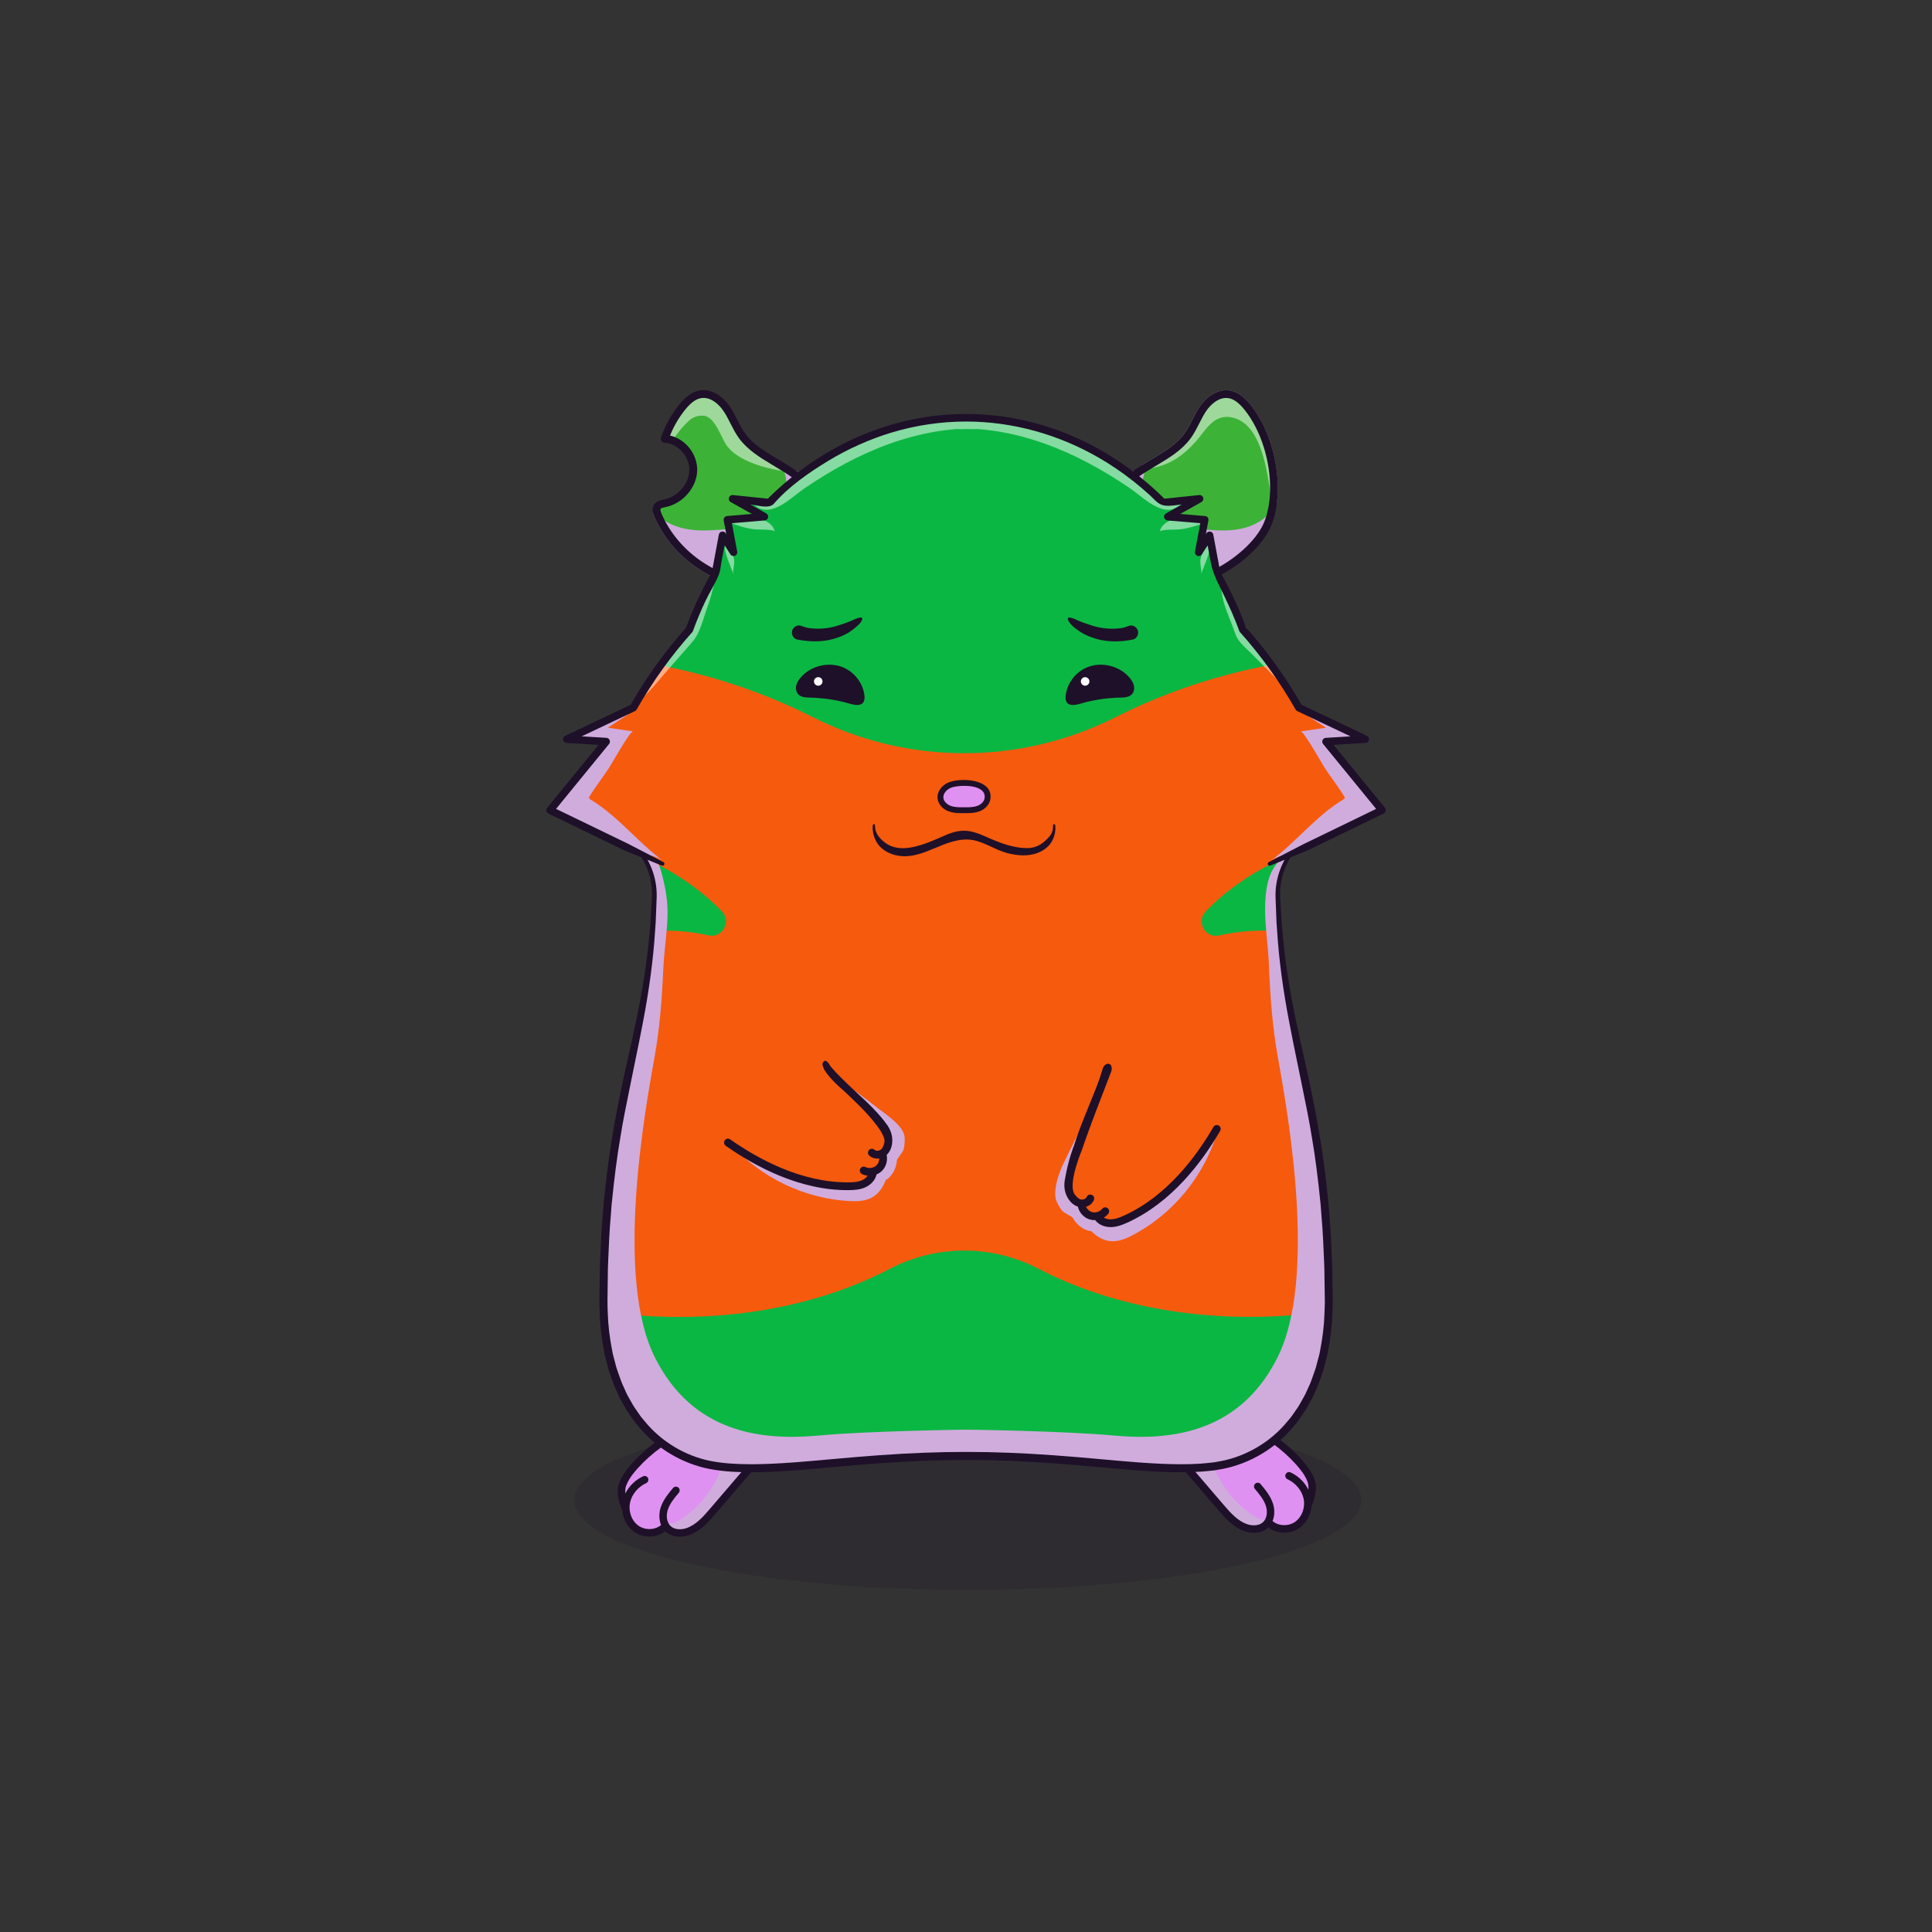
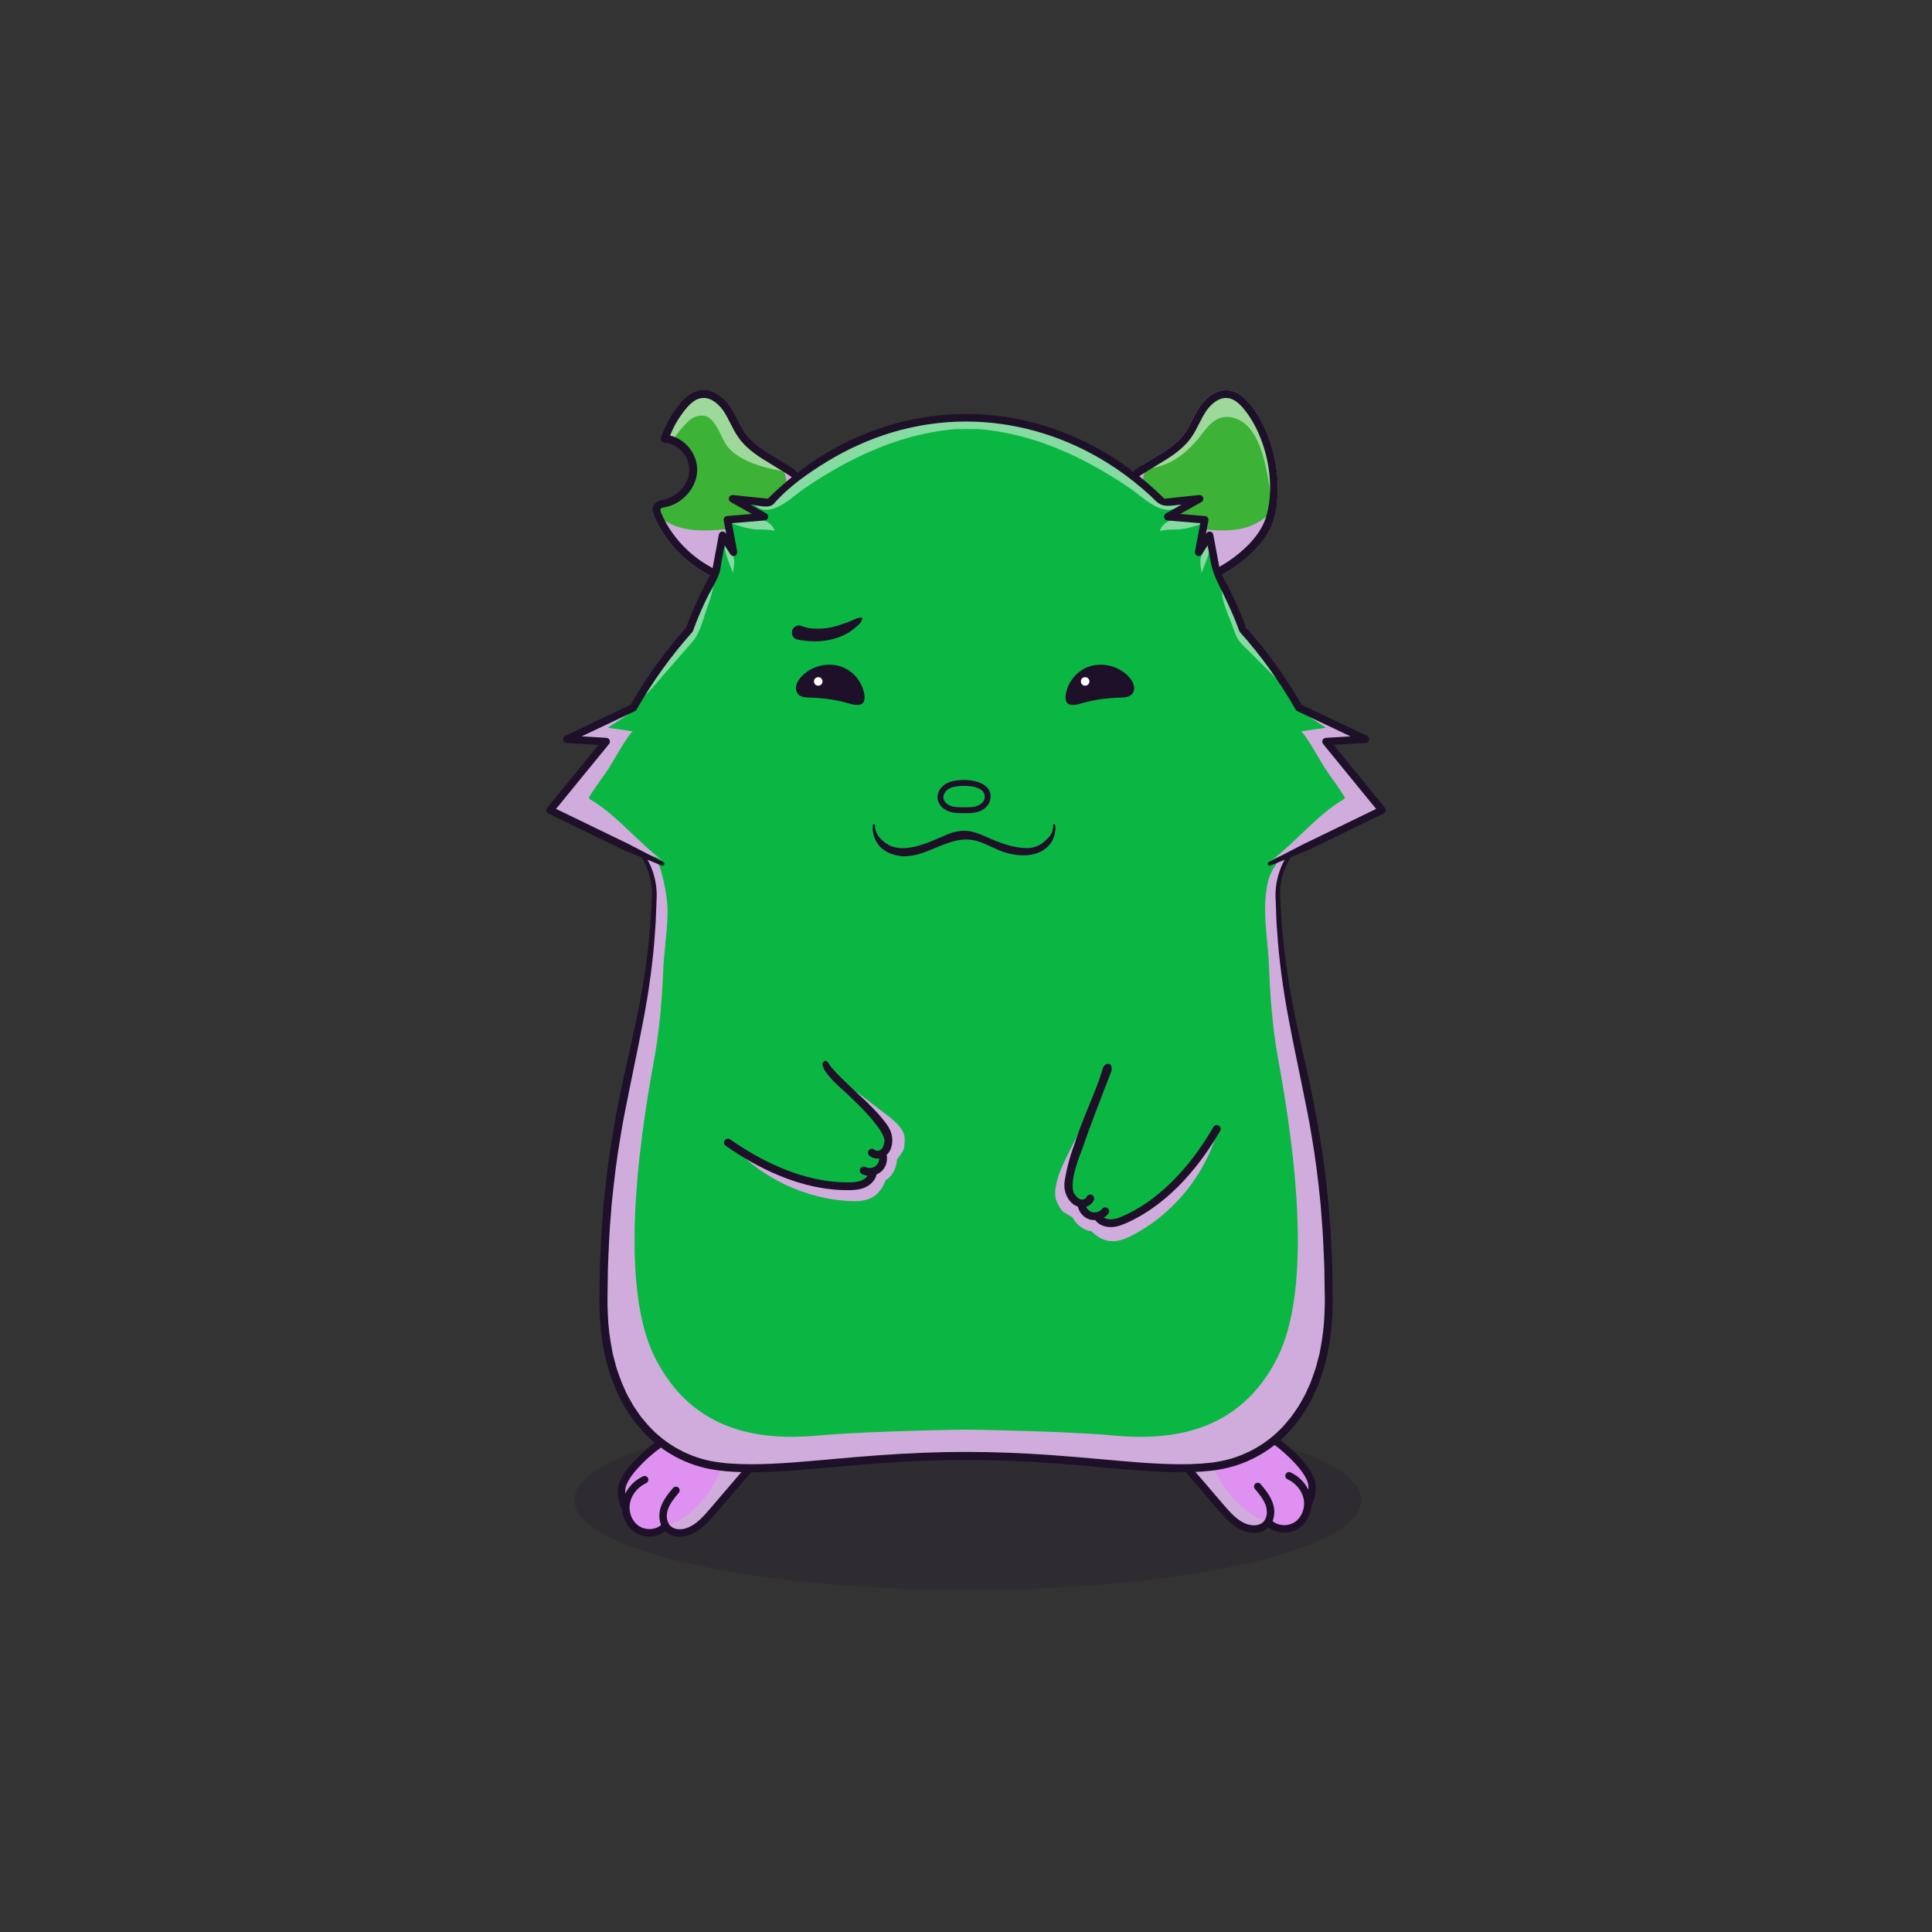
<svg xmlns="http://www.w3.org/2000/svg" xmlns:ns1="https://cryptohamsters.co/" viewBox="0 0 841.89 841.89">
  <rect x="0" y="0" width="841.89" height="841.89" fill="#333333" stroke="none" />
  <title>CryptoHamsters</title>
  <desc>
    <ns1:gene-1>1</ns1:gene-1>
    <ns1:gene-2>767811</ns1:gene-2>
    <ns1:gene-3>16144909</ns1:gene-3>
    <ns1:gene-4>9260684</ns1:gene-4>
    <ns1:gene-5>25</ns1:gene-5>
    <ns1:gene-6>5414904</ns1:gene-6>
    <ns1:gene-7>7</ns1:gene-7>
    <ns1:gene-8>9</ns1:gene-8>
    <ns1:gene-9>3978039</ns1:gene-9>
    <ns1:gene-10>10443826</ns1:gene-10>
    <ns1:gene-11>9569154</ns1:gene-11>
    <ns1:gene-12>11</ns1:gene-12>
    <ns1:gene-13>4</ns1:gene-13>
    <ns1:gene-14>7</ns1:gene-14>
    <ns1:gene-15>5568692</ns1:gene-15>
    <ns1:gene-16>7112902</ns1:gene-16>
    <ns1:gene-17>340830</ns1:gene-17>
    <ns1:gene-18>14651889</ns1:gene-18>
  </desc>
  <rect width="841.89" height="841.89" fill="transparent" />
  <g id="tail-texture">
</g>
  <g id="tail">
</g>
  <g id="ears-texture">
    <g id="ears-texture" clip-path="url(#clip-ears-base)">
      <polygon points="167.71 75.4 312.51 65.7 443.53 115.85 439.31 386.94 313.71 392.84 167.71 373.05 167.71 75.4" class="ears-texture-primary" fill="#3cb337" />
      <polygon points="673.69 107.76 555.15 85.11 450.54 116.92 447.31 383.83 577.26 392.84 673.69 385.99 673.69 107.76" class="ears-texture-primary" fill="#3cb337" />
    </g>
  </g>
  <g id="ears">
    <defs>
      <clipPath id="clip-ears-base">
        <path id="av" data-name="fill" d="M554.06,217.54c-.31,3.14-.93,6.15-1.86,8.92-1.49,4.38-4.56,8.53-8.21,12.15-3.66,3.6-7.91,6.67-11.76,8.88l-.47,.25c-.28,.15-.55,.31-.82,.45-.47,.25-1.08,.57-1.78,.91-4,1.96-12.2,5.38-20.82,5.38-4.05,0-8.2-.76-12.04-2.78-5.07-2.67-9.51-7.23-12.48-12.84-2.15-4.05-3.12-7.86-2.89-11.34,.42-6.24,3.79-11.87,10.34-17.2,.88-.73,1.85-1.48,2.9-2.23,2.02-1.46,4.14-2.81,6.19-4.07,1.11-.69,2.21-1.34,3.26-1.97l.53-.32c4.91-2.95,10.4-6.26,14.03-11.24,1.45-1.98,2.57-4.18,3.65-6.31,1.09-2.15,1.99-3.89,3.12-5.57,2.24-3.31,6.17-6.61,10.46-5.97,2.55,.38,4.96,2.09,7.61,5.38,8.2,10.21,12.41,26.11,11.08,39.52Zm-194.11,9.98c-.41-6.15-3.71-11.72-10.07-17-.89-.75-1.86-1.5-2.88-2.23-1.5-1.1-3.03-2.12-4.58-3.09-.37-.24-.75-.48-1.12-.71-1.32-.82-2.63-1.61-3.94-2.4l-.61-.37c-4.87-2.92-10.39-6.24-14.03-11.24-1.45-1.98-2.57-4.18-3.68-6.37-.93-1.84-1.89-3.76-3.09-5.51-2.24-3.31-6.17-6.61-10.45-5.97-2.54,.38-4.96,2.09-7.61,5.38-2.8,3.49-5.06,7.36-6.71,11.49l-.36,.88-.02,.04,.07,.02,.91,.2c.62,.14,1.22,.31,1.81,.54,5.46,2.07,9.45,7.75,9.36,13.69-.11,7.03-5.81,13.72-12.98,15.23l-.33,.07c-1.02,.21-2.08,.43-2.52,1.14-.34,.59-.23,1.46,.36,2.83,.26,.6,.54,1.2,.82,1.78,4.37,8.99,11.68,16.67,20.77,21.77,.29,.16,.57,.31,.87,.48,.58,.31,1.32,.69,2.22,1.12,4.78,2.28,12.42,5.19,20.33,5.19,4.08,0,8.23-.77,12.1-2.81,5.07-2.68,9.51-7.24,12.49-12.85,2.14-4.04,3.11-7.85,2.88-11.34Z" style="fill: #d91c5c;" />
      </clipPath>
    </defs>
    <g>
      <path id="aw" data-name="shadow" d="M359.32,240.05c-3.21,6.06-8.02,11-13.56,13.91-4.24,2.24-8.78,3.07-13.21,3.07-8.85,0-17.22-3.35-21.75-5.53-.82-.4-1.52-.76-2.07-1.05-.32-.17-.64-.35-.95-.53-10.17-5.71-18.18-14.47-22.64-24.73-.14-.34-.39-.91-.55-1.58,.14-.29,.27-.58,.41-.88,.96,1.22,2.07,2.3,3.31,3.23,.47,.37,.96,.71,1.47,1.02,.46,.31,.93,.58,1.43,.83h0c2.16,1.17,4.53,2,6.93,2.52,5.04,1.09,10.27,.92,15.41,.53,7.45-.57,15.21-1.73,21.28-6.09,5.52-3.96,9.15-11.3,7.37-17.7-.12-.43-.26-.87-.43-1.29-.08-.19-.15-.37-.24-.56,.3,0,.6-.02,.9-.02,1.5-.03,3.02-.08,4.51-.09,.88,.6,1.77,1.23,2.63,1.89,.96,.72,1.9,1.47,2.8,2.25,5.41,4.67,9.63,10.45,10.13,18.11,.26,3.96-.81,8.23-3.17,12.69Zm122.49,0c3.12,6.06,7.78,11,13.15,13.91,4.11,2.24,8.52,3.07,12.81,3.07,8.58,0,16.7-3.35,21.1-5.53,.8-.4,1.48-.76,2.01-1.05,.31-.17,.62-.35,.92-.53,9.86-5.71,17.64-14.47,21.96-24.73,.14-.34,.38-.91,.54-1.58-.13-.29-.26-.58-.4-.88-.93,1.22-2.01,2.3-3.21,3.23-.45,.37-.93,.71-1.43,1.02-.45,.31-.91,.58-1.39,.83h0c-2.09,1.17-4.39,2-6.72,2.52-4.89,1.09-9.96,.92-14.95,.53-7.23-.57-14.75-1.73-20.65-6.09-5.36-3.96-8.87-11.3-7.15-17.7,.12-.43,.26-.87,.42-1.29,.07-.19,.15-.37,.23-.56-.29,0-.59-.02-.87-.02-1.46-.03-2.93-.08-4.38-.09-.86,.6-1.71,1.23-2.55,1.89-.93,.72-1.84,1.47-2.72,2.25-5.24,4.67-9.34,10.45-9.83,18.11-.26,3.96,.78,8.23,3.08,12.69Z" fill="#d0acdd" style="mix-blend-mode: multiply;" />
      <path id="ax" data-name="light" d="M341.57,205.35c-7.87-1.22-19.23-4.23-24.45-10.6-2.8-3.41-5.28-13.08-10.4-13.59-2.58-.25-4.84,.58-6.65,2.29-2.47,2.32-4.65,4.93-6.49,7.76-.31,.47-.6,.94-.88,1.43-.59-.72-1.21-1.44-1.84-2.18-.02-.02-.03-.04-.05-.06l.36-.88c1.65-4.13,3.91-8,6.71-11.49,2.64-3.29,5.07-5,7.61-5.38,4.28-.65,8.21,2.66,10.45,5.97,1.2,1.75,2.16,3.66,3.09,5.51,1.11,2.18,2.23,4.39,3.68,6.37,3.65,5,9.16,8.31,14.03,11.24l.61,.37c1.3,.78,2.62,1.57,3.94,2.4,.09,.29,.19,.57,.28,.86Zm203.4-28.92c-1.93-2.41-4.98-5.67-9.21-6.31-5.45-.82-10.26,3.1-12.95,7.05-1.27,1.86-2.28,3.86-3.26,5.8-1.09,2.15-2.12,4.18-3.46,6.01-1.67,2.3-3.83,4.23-6.15,5.95-2.32,1.72-4.8,3.21-7.14,4.61l-.53,.32c-1.53,.92-3.11,1.87-4.7,2.86,.8,.83,1.73,1.21,2.76,1.29,.56,.05,1.16,0,1.77-.08,.88-.14,1.81-.38,2.75-.66,.31-.08,.6-.17,.91-.26,6.77-2.01,12.42-6.94,16.69-12.23,2.69-3.34,5.19-7.29,9.26-8.65,3.79-1.27,8.11,.15,11.11,2.79,3,2.64,4.89,6.32,6.32,10.06,1.48,3.86,2.44,7.96,3.2,12.12,.41,2.18,.76,4.38,1.1,6.57,.2,1.3,.41,2.6,.61,3.88,.2,1.28,.42,2.56,.65,3.82,.62-.77,1.21-1.58,1.75-2.41,1.73-14.3-2.68-31.55-11.48-42.52Z" fill="#fff" opacity="0.5" style="mix-blend-mode: overlay" />
      <path id="ay" data-name="line" d="M362.49,227.36c-.5-7.67-4.73-13.44-10.13-18.11-.91-.78-1.84-1.53-2.8-2.25-.86-.65-1.74-1.28-2.63-1.89-2.78-1.91-5.64-3.63-8.34-5.24l-.53-.32c-4.67-2.8-9.95-5.98-13.29-10.56-1.34-1.83-2.37-3.86-3.46-6.02-.98-1.93-1.99-3.93-3.26-5.79-2.68-3.94-7.49-7.88-12.95-7.05-4.23,.64-7.28,3.9-9.21,6.31-3.43,4.28-6.08,9.06-7.87,14.25-.17,.51-.09,1.07,.2,1.51,.31,.44,.8,.71,1.33,.74,5.77,.23,10.93,5.92,10.84,11.93-.09,5.89-4.91,11.5-10.97,12.78l-.26,.06c-1.36,.28-3.22,.66-4.22,2.31-.72,1.21-.64,2.54-.37,3.6,.16,.67,.41,1.24,.55,1.58,4.46,10.27,12.48,19.02,22.64,24.73,.31,.18,.63,.36,.95,.53,.55,.3,1.25,.65,2.07,1.05,4.53,2.18,12.9,5.53,21.75,5.53,4.43,0,8.97-.83,13.21-3.07,5.53-2.92,10.34-7.85,13.56-13.91,2.36-4.46,3.43-8.73,3.17-12.69Zm-49.97,21.2c-.88-.43-1.62-.8-2.18-1.11-.28-.15-.56-.31-.84-.47-8.48-4.75-15.38-11.76-19.73-20.01-.54-1.03-1.05-2.07-1.51-3.15-.56-1.31-.53-1.84-.4-2.07,.24-.38,1.22-.58,2-.74l.29-.06c7.54-1.59,13.54-8.64,13.66-16.05,.11-7.1-5.2-13.63-11.83-15.09,1.62-4.06,3.83-7.85,6.58-11.27,2.5-3.11,4.74-4.73,7.07-5.07,3.9-.59,7.52,2.51,9.62,5.6,1.15,1.68,2.07,3.49,3.03,5.41,1.11,2.18,2.24,4.43,3.75,6.49,3.75,5.13,9.35,8.5,14.29,11.47l.53,.32c1.6,.96,3.26,1.96,4.91,3,1.6,1.01,3.2,2.07,4.74,3.2,.98,.7,1.93,1.43,2.84,2.19,5.22,4.33,9.32,9.59,9.77,16.41,.22,3.32-.71,6.99-2.78,10.88-2.9,5.47-7.21,9.9-12.14,12.5-11.25,5.92-25.25,.66-31.66-2.4Zm232.46-72.12c-1.93-2.41-4.98-5.67-9.21-6.31-5.45-.82-10.26,3.1-12.95,7.05-1.27,1.86-2.28,3.86-3.26,5.8-1.09,2.15-2.12,4.18-3.46,6.01-1.67,2.3-3.83,4.23-6.15,5.95-2.32,1.72-4.8,3.21-7.14,4.61l-.53,.32c-1.53,.92-3.11,1.87-4.7,2.86-2.01,1.27-4.05,2.62-6,4.07-.97,.72-1.91,1.47-2.82,2.24-5.52,4.71-9.86,10.54-10.38,18.32-.26,3.96,.81,8.23,3.17,12.69,3.21,6.06,8.03,11,13.56,13.91,4.24,2.24,8.79,3.07,13.21,3.07,9.16,0,17.81-3.59,22.21-5.75,.63-.31,1.17-.59,1.62-.83,.46-.25,.92-.5,1.39-.77,8.33-4.76,17.87-12.9,21.09-22.39,.88-2.6,1.5-5.41,1.84-8.33,1.73-14.3-2.68-31.55-11.48-42.52Zm8.47,37.22c-.09,4.45-.76,8.72-2.06,12.53-2.92,8.59-12.1,16.27-19.59,20.56-.43,.24-.85,.48-1.27,.7-.47,.25-1.06,.56-1.75,.89-6.2,3.04-20.59,8.68-32.1,2.62-4.93-2.59-9.24-7.03-12.13-12.5-2.07-3.89-3.01-7.56-2.79-10.88,.46-6.93,4.68-12.25,10.02-16.61,.92-.76,1.88-1.5,2.86-2.19,2.44-1.76,5-3.36,7.46-4.84,.65-.39,1.29-.77,1.92-1.16l.54-.32c4.93-2.97,10.53-6.32,14.28-11.47,1.5-2.06,2.64-4.31,3.75-6.49,.97-1.92,1.9-3.73,3.03-5.41,2.1-3.09,5.72-6.19,9.62-5.6,2.33,.35,4.57,1.96,7.07,5.07,7.31,9.1,11.4,22.8,11.13,35.1Z" style="fill: #1e1029;" />
    </g>
  </g>
  <g id="legs-texture">
    <ellipse cx="421.72" cy="653.67" rx="171.53" ry="39.19" fill="#1e1029" opacity="0.2" />
    <g id="legs-texture" clip-path="url(#clip-legs-base)">
      <polygon points="168 463.87 312.8 454.16 443.82 504.31 439.61 775.41 314 781.31 168 761.51 168 463.87" class="skin-texture-primary" fill="#df91f1" />
      <polygon points="673.98 496.22 555.44 473.57 450.83 505.39 447.6 772.29 577.55 781.31 673.98 774.45 673.98 496.22" class="skin-texture-primary" fill="#df91f1" />
    </g>
  </g>
  <g id="legs">
    <defs>
      <clipPath id="clip-legs-base">
        <path id="fill-6" data-name="fill" d="M334.69,628.49c-1.19,2.17-2.85,4.1-4.45,5.97l-20.14,23.49c-2.92,3.4-6.21,7.23-10.67,8.75-.96,.33-2.09,.54-3.24,.54-1.57,0-3.16-.41-4.4-1.49-2.26-1.98-2.43-5.47-1.61-8.04,.94-2.94,2.99-5.39,4.97-7.76,.28-.33,.23-.82-.1-1.1-.33-.27-.82-.23-1.1,.1-1.99,2.38-4.23,5.06-5.26,8.28-.73,2.32-.67,4.92,.16,6.98l.23,.56-.46,.4c-2.88,2.52-7.69,2.67-10.95,.34-2.42-1.74-3.99-4.72-4.19-7.98-.06-.99,0-1.94,.2-2.83,.78-3.87,3.67-7.4,7.54-9.2,.19-.09,.33-.24,.4-.44,.07-.19,.06-.4-.03-.59-.09-.2-.24-.34-.44-.41-.19-.07-.4-.06-.59,.02-3.16,1.47-5.83,4.07-7.32,7.13l-1.38,2.82-.23-3.13c-.11-1.49,.02-2.74,.39-3.73,1.18-3.19,3.41-5.9,5.21-7.9,6.25-6.94,14.09-12.55,22.69-16.23,7.14-3.07,14.82-6.01,23.19-5.34l.33,.02c3.67,.28,7.8,.61,10.34,2.99,2.52,2.38,2.75,4.42,.9,7.78Zm235.9,16.99c-1.18-3.18-3.41-5.89-5.22-7.91-6.24-6.94-14.08-12.55-22.69-16.23-7.14-3.07-14.81-6.01-23.19-5.34l-.35,.03c-3.65,.28-7.78,.6-10.31,2.99-2.52,2.38-2.76,4.42-.91,7.78,1.19,2.17,2.85,4.1,4.45,5.98l20.16,23.51c2.9,3.38,6.19,7.21,10.65,8.73,.93,.31,2.05,.53,3.21,.53,1.57,0,3.19-.39,4.43-1.48,2.26-1.98,2.44-5.46,1.62-8.04-.95-2.95-2.99-5.39-4.97-7.75-.27-.33-.23-.82,.1-1.1,.33-.27,.81-.23,1.1,.11,1.98,2.37,4.22,5.05,5.25,8.27,.74,2.31,.68,4.92-.16,6.97l-.23,.56,.46,.4c2.89,2.53,7.7,2.67,10.95,.34,2.42-1.74,3.99-4.72,4.19-8,.06-.96,0-1.91-.19-2.8-.79-3.88-3.69-7.4-7.55-9.2-.39-.19-.56-.65-.38-1.03h0c.19-.4,.64-.57,1.03-.38,3.16,1.47,5.83,4.07,7.32,7.13l1.36,2.79,.25-3.09c.12-1.44-.01-2.73-.38-3.74Z" style="fill: #f16ea5;" />
      </clipPath>
    </defs>
    <g>
      <path id="shadow-5" data-name="shadow" d="M295.51,662.83c15.4-9.26,24.23-28.37,21.29-46.11,4.36-.56,8.91-1.1,13.07,.33s7.79,5.45,7.23,9.81c-.53,4.06-4.21,6.81-7.21,9.59-5.35,4.97-9.19,11.31-13.61,17.12-4.42,5.81-9.79,11.34-16.74,13.6-2.21,.72-4.69,1.07-6.83,.15-1.48-.64-2.7-2.03-2.9-3.63,2.17,.3,3.68,.34,5.7-.87Zm251.77-1.7c-15.4-9.26-24.23-28.37-21.29-46.11-4.36-.56-8.91-1.1-13.07,.33s-7.79,5.45-7.23,9.81c.53,4.06,4.21,6.81,7.21,9.59,5.35,4.97,9.19,11.31,13.61,17.12s9.79,11.34,16.74,13.6c2.21,.72,4.69,1.07,6.83,.15,1.48-.64,2.7-2.03,2.9-3.63-2.17,.3-3.68,.34-5.7-.87Z" fill="#d0acdd" style="mix-blend-mode: multiply;" />
      <path id="line-4" data-name="line" d="M335.43,618.96c-3.15-2.98-7.95-3.35-11.8-3.65l-.32-.03c-8.93-.69-16.91,2.35-24.32,5.53-8.93,3.82-17.06,9.65-23.54,16.84-1.95,2.17-4.36,5.12-5.68,8.68-1.3,3.5-.25,8.4,1.33,11.65,.31,3.77,2.18,7.32,5.18,9.48,1.96,1.4,4.35,2.1,6.71,2.1,2.51,0,4.97-.78,6.89-2.31,.11,.1,.21,.2,.32,.31,1.73,1.51,3.9,2.08,5.99,2.08,1.43,0,2.82-.26,4-.67,5.09-1.73,8.77-6.02,11.72-9.46l20.15-23.49c1.68-1.96,3.43-4,4.73-6.38,2.38-4.33,1.97-7.52-1.37-10.68Zm-1.49,9.11c-1.15,2.09-2.77,3.99-4.35,5.83l-20.14,23.49c-2.84,3.31-6.05,7.05-10.3,8.5-2.06,.7-4.93,.86-6.81-.78-1.96-1.73-2.1-4.83-1.36-7.14,.88-2.78,2.88-5.17,4.81-7.47,.58-.69,.48-1.72-.2-2.3s-1.72-.48-2.3,.2c-2.03,2.43-4.33,5.19-5.41,8.57-.72,2.28-.81,5.12,.19,7.56-2.57,2.24-6.96,2.39-9.89,.29-2.25-1.61-3.65-4.42-3.83-7.34v-.03c-.05-.86,0-1.73,.18-2.58,.73-3.61,3.44-6.91,7.07-8.6,.82-.38,1.16-1.35,.78-2.16-.37-.82-1.34-1.17-2.16-.79-3.4,1.58-6.16,4.32-7.73,7.52-.09-1.26,0-2.44,.34-3.37,1.13-3.04,3.29-5.68,5.05-7.63,6.16-6.84,13.91-12.38,22.39-16.02,7.05-3.03,14.61-5.92,22.79-5.28l.33,.03c3.51,.27,7.5,.58,9.82,2.76,2.22,2.1,2.4,3.74,.74,6.75Zm238.9,16.57c-1.33-3.56-3.74-6.51-5.69-8.68-6.48-7.19-14.61-13.01-23.53-16.84-7.42-3.18-15.39-6.22-24.33-5.53l-.32,.03c-3.85,.3-8.64,.66-11.8,3.65-3.34,3.15-3.75,6.35-1.37,10.68,1.32,2.39,3.06,4.42,4.74,6.38l20.14,23.49c2.95,3.44,6.63,7.74,11.72,9.46,1.18,.41,2.58,.67,4,.67,2.09,0,4.26-.57,5.99-2.08,.12-.1,.21-.2,.32-.31,1.91,1.54,4.38,2.32,6.88,2.32,2.36,0,4.75-.7,6.72-2.1,3.01-2.16,4.87-5.7,5.18-9.48,1.57-3.25,2.64-8.14,1.33-11.65Zm-2.72,4.5c-1.56-3.2-4.33-5.94-7.73-7.52-.82-.38-1.78-.03-2.16,.79-.38,.81-.03,1.78,.78,2.16,3.63,1.69,6.34,4.99,7.08,8.6,.17,.85,.22,1.72,.17,2.58v.02c-.18,2.92-1.58,5.73-3.83,7.34-2.92,2.1-7.33,1.95-9.89-.29,1-2.44,.92-5.28,.19-7.56-1.08-3.38-3.38-6.14-5.41-8.57-.58-.69-1.6-.78-2.29-.2s-.78,1.61-.21,2.3c1.93,2.3,3.93,4.69,4.82,7.47,.74,2.31,.6,5.41-1.37,7.14-1.88,1.64-4.84,1.45-6.81,.78-4.25-1.45-7.46-5.19-10.3-8.5l-20.14-23.49c-1.57-1.84-3.2-3.74-4.35-5.83-1.66-3.01-1.47-4.65,.75-6.75,2.31-2.18,6.3-2.49,9.81-2.76l.33-.03c8.19-.65,15.74,2.25,22.79,5.28,8.49,3.64,16.24,9.18,22.39,16.02,1.76,1.96,3.93,4.59,5.06,7.63,.34,.93,.43,2.12,.33,3.37Z" style="fill: #1e1029;" />
    </g>
  </g>
  <g id="body-texture">
    <g id="body-texture" clip-path="url(#clip-body-base)">
      <rect class="body-texture-primary" width="841.89" height="841.89" fill="#0bb743" />
-       <path class="body-texture-secondary" d="M673.99,403.64c-54.59-2.28-121.71,1.88-123.59,1.88-6.62,0-13.03,.74-19.15,2.12-6.05,1.37-10.16-6.01-5.85-10.48,8.05-8.34,18.14-15.66,29.77-21.36,49.29-11.03,94.5-14.22,118.82-15.14v-79.66c-63.85-.59-118.82,8.46-118.82,8.46-6.34,1.15-12.72,2.55-19.1,4.22-17.78,4.64-34.47,11.01-49.8,18.76-41.63,21.05-90.59,21.05-132.22,0-15.33-7.75-32.03-14.12-49.8-18.76-6.38-1.66-12.74-3.06-19.07-4.21h0s-54.02-8.89-117.16-8.47v79.73c24.56,.99,68.58,4.26,116.52,14.93,11.74,5.72,21.91,13.08,30.02,21.47,4.31,4.46,.2,11.83-5.84,10.47-6.07-1.36-12.44-2.09-19-2.09-1.91,0-5.67,.21-5.67,.21l-116.04-12.53v171.79c41.16,3.08,104.05,7.69,105.07,7.79,42.65,4.08,82.86-3.34,114.6-19.85,20.41-10.62,44.52-10.64,64.93-.02,31.85,16.57,72.54,23.96,115.36,19.79,1.35-.14,64.78-.37,106.02-.64v-168.42Z" fill="#f65a0d" />
    </g>
  </g>
  <g id="body">
    <defs>
      <clipPath id="clip-body-base">
        <path id="c" data-name="fill" d="M578.1,564.26c0,1.35,.08,2.76,.02,4.07-.04,1.38-.09,2.75-.14,4.14-.17,5.54-.9,10.98-1.97,16.51-.21,1.39-.67,2.73-.99,4.1-.38,1.35-.65,2.75-1.13,4.08-.96,2.66-1.79,5.4-3.06,7.96-.62,1.28-1.09,2.65-1.84,3.87-.7,1.25-1.4,2.5-2.11,3.76-.73,1.23-1.62,2.38-2.41,3.58-.42,.59-.8,1.21-1.25,1.77l-1.4,1.66c-5.43,6.76-12.75,12.09-20.98,15.3-.37,.14-.74,.27-1.11,.41-2.43,.88-4.93,1.58-7.49,2.07-1.47,.22-2.93,.59-4.41,.7-1.5,.14-3.03,.31-4.54,.42l-4.51,.22-4.56,.06c-6.09-.03-12.22-.37-18.37-.82-12.3-.96-24.7-2.26-37.2-3.14-12.5-.89-25.06-1.43-37.65-1.43s-25.17,.54-37.64,1.43c-12.49,.88-24.9,2.18-37.2,3.14-6.15,.45-12.28,.79-18.38,.82-6.08,0-12.16-.27-18.04-1.39-3.8-.74-7.5-1.93-11-3.52-.53-.23-1.05-.47-1.56-.72-6.6-3.25-12.47-7.9-17.01-13.54l-1.39-1.66c-.45-.57-.83-1.18-1.26-1.77-.8-1.2-1.67-2.35-2.41-3.59-.71-1.25-1.4-2.51-2.11-3.75-.76-1.22-1.22-2.59-1.84-3.88-1.27-2.56-2.09-5.3-3.05-7.95-.48-1.33-.75-2.73-1.13-4.09-.32-1.37-.78-2.7-.99-4.09-1.07-5.51-1.81-11.02-1.97-16.52-.31-5.47-.03-10.95,0-16.35,0-5.41,.4-10.68,.59-15.91,.22-5.23,.74-10.35,1.09-15.41,1-10.07,2.17-19.8,3.77-29.06,1.48-9.28,3.39-18.09,5.08-26.49,1.72-8.41,3.39-16.38,4.81-23.91,2.9-15.05,4.56-28.34,5.24-39.31,.25-2.74,.36-5.34,.44-7.79,.09-2.45,.19-4.73,.26-6.87,.04-.88,.04-1.73,0-2.56v-.24c-.05-1.14-.17-2.22-.34-3.24h0c-.27-1.76-.67-3.32-1.11-4.69-.9-2.8-1.95-4.8-2.72-6.11,0,0,0-.02-.02-.03-.45-.76-.77-1.27-.99-1.59l1.74,.71,4.28,1.74,2.55,1.04-2.91-1.5-2.89-1.5-1.9-.99-7.75-4.02h0l-32.24-15.62,23.78-29.12c.19-.23,.23-.55,.11-.82-.12-.27-.38-.45-.68-.48l-14.04-.85,21.88-10.37,4.28-2.03c.15-.08,.27-.19,.36-.33,6.98-12.24,15.16-23.63,24.33-33.86,.07-.08,.12-.16,.16-.26,2.87-7.88,6.3-15.35,10.17-22.4l3.54-19.01,4.17,6.48c.11-.16,.22-.31,.33-.48l-2.4-12.76,13.26-1.12c.37-.41,.73-.82,1.1-1.22l-12.12-6.81,16.95,1.77c23.1-22.96,52.96-36.29,84.83-36.29s61.73,13.33,84.82,36.29l16.92-1.77-12.1,6.79c.37,.42,.75,.82,1.11,1.25l13.22,1.11-2.38,12.72c.11,.16,.23,.32,.34,.48l4.16-6.45,3.52,18.92c3.9,7.07,7.34,14.58,10.23,22.49,.03,.09,.08,.18,.15,.26,9.17,10.23,17.37,21.63,24.34,33.87,.08,.14,.2,.25,.35,.32l4.25,2.01,21.88,10.38-14.04,.85c-.3,.03-.56,.2-.68,.48s-.08,.6,.11,.82l23.78,29.12-32.21,15.61-.03,.03v-.03l-7.97,4.12h0l-7.51,3.89,8.58-3.49c-.21,.31-.54,.82-.99,1.59-.03,.04-.05,.09-.08,.14-.63,1.09-1.43,2.61-2.18,4.63,0,0,0,.03,0,.03-.15,.42-.31,.86-.46,1.33-.5,1.56-.95,3.38-1.22,5.43v.03c-.21,1.61-.31,3.37-.22,5.27,.08,2.13,.18,4.42,.27,6.87,.04,1.22,.09,2.48,.14,3.78,.07,1.29,.2,2.63,.29,4,.7,10.99,2.35,24.27,5.24,39.32,1.42,7.53,3.09,15.5,4.8,23.91,1.71,8.4,3.61,17.21,5.09,26.49,1.61,9.26,2.77,18.98,3.77,29.06,.35,5.05,.87,10.18,1.09,15.41,.19,5.23,.59,10.52,.59,15.91,.03,2.69,.08,5.41,.12,8.13Z" style="fill: #eb008b;" />
      </clipPath>
    </defs>
    <g>
      <path id="d" data-name="light" d="M298.81,275.54c2.36-4.08,4.24-8.1,5.87-12.45,1.48-3.94,6.27-7.78,7.15-11.69-1.01,4.52-1.87,8.55-3.49,12.92-1.89,5.08-3.11,11.35-6.68,15.44-3.98,4.56-7.96,9.11-11.94,13.67-2.33,2.67-4.59,5.46-7.03,8.03-1.65,1.73-4.37,3.84-5.22,6.15,2.07-5.64,5.99-10.77,9.98-15.13,4.48-4.9,8.05-11.21,11.37-16.93Zm20.81-25.24c-.55-1.75,.76-4.81,.17-7s-1.89-4.77-3.85-6.07c-.66,3.48,2.59,9.6,3.68,13.07Zm18.01-18.65c-.53-2.49-2.78-4.35-5.22-5.07-4.45-1.31-11.03-.17-15.42,.89,4.15,1.37,8.05,2.88,12.43,3.23,.86,.07,7.99-.09,8.22,.95Zm224.38,68.71c-6.74-7.66-12.72-15.99-17.84-24.82-2.36-4.08-4.24-8.1-5.87-12.45-1.48-3.94-6.27-7.78-7.15-11.69,.94,4.18,1.18,8.14,2.49,12.31,1.32,4.19,3.24,8.15,4.6,12.33,1.17,3.61,4.22,5.88,6.9,8.58l10.01,10.09c3.05,3.08,6.48,5.83,8.3,9.84m-36.4-67.31c-1.96,1.3-3.25,3.82-3.85,6.07-.59,2.19,.72,5.25,.17,7,1.09-3.46,4.34-9.59,3.68-13.07Zm-13.47-6.52c4.37-.35,8.27-1.86,12.43-3.23-4.39-1.06-10.97-2.2-15.42-.89-2.44,.72-4.7,2.58-5.22,5.07,.23-1.03,7.35-.88,8.22-.95Zm-6.65-12.38c-2.72-1.43-4.96-3.6-7.25-5.64-19.96-17.84-46.39-28.26-73.16-29.58-.03-.02-.06-.05-.09-.08-1.64-.06-3.29-.08-4.93-.07-1.64-.01-3.29,0-4.93,.07-.03,.02-.06,.05-.09,.08-26.77,1.32-53.2,11.74-73.16,29.58-2.29,2.05-4.54,4.21-7.25,5.64-2.72,1.43-5.53,2.03-8.35,.82,7.49,7.96,16.58-2.09,22.94-6.42,11.33-7.72,23.78-14.62,36.86-19.32,6.6-2.37,13.39-4.21,20.31-5.36,3.1-.52,6.23-.89,9.36-1.12,1.25,.12,2.89,.07,4.32,0,1.43,.07,3.07,.12,4.32,0,3.13,.23,6.26,.61,9.36,1.12,6.92,1.15,13.71,2.99,20.31,5.36,13.08,4.7,25.53,11.6,36.86,19.32,6.36,4.33,15.45,14.39,22.94,6.42-2.82,1.21-5.64,.62-8.35-.82Z" fill="#fff" opacity="0.5" style="mix-blend-mode: overlay" />
      <path id="e" data-name="shadow" d="M285.28,388.01c-.12-3.57-1.41-6.12-2.9-9.24-.89-1.85-2.83-5.44,.81-5.38,2.57,.04,4.31,4.11,4.84,6.08,1.95,7.19,3.17,13.37,2.81,20.92s-1.5,14.9-1.83,22.39c-.56,12.59-1.52,25.23-3.75,37.64-4.6,25.56-17.16,96.3,0,130.87,16.67,33.58,47.22,36.17,69.55,34.42,.66-.05,1.32-.11,1.96-.17,22.47-2.04,64.26-2.55,64.26-2.55,0,0,41.79,.51,64.26,2.55,.64,.06,1.29,.12,1.95,.17,12.46,.98,27.48,.59,41.22-5.75,10.88-5.03,20.97-13.81,28.34-28.66,17.16-34.57,4.6-105.31,0-130.87-2.37-13.18-3.32-26.62-3.85-39.98-.15-3.86-.55-7.79-.92-11.73-.77-8.33-1.43-16.73,.6-24.77,.75-2.98,2.06-5.48,3.93-7.93,1.07-1.4,3.3-2.35,4.54-1.1-1.97,3.01-3.15,5.09-3.88,8.74-.25,1.45-.43,3.07-.45,4.87-.03,1.8,.14,3.75,.22,5.86,.1,2.12,.21,4.38,.32,6.8,.2,2.41,.42,4.98,.65,7.7,.96,10.84,2.86,23.94,5.93,38.79,3,14.86,6.99,31.51,9.91,49.93,3.02,18.41,4.66,38.6,5.01,59.97,.3,10.66,.21,21.74-2.45,32.66-2.59,10.86-7.23,21.7-15,30.43-3.87,4.33-8.4,8.14-13.51,11.11-5.13,2.92-10.83,4.9-16.72,5.89-11.87,1.87-24.08,1.18-36.27,.28-12.2-.97-24.47-2.25-36.84-3.11-12.36-.88-24.79-1.4-37.24-1.39-12.44,0-24.89,.54-37.24,1.43-12.37,.86-24.64,2.14-36.85,3.1-12.17,.88-24.41,1.56-36.25-.4-5.9-1.05-11.53-3.11-16.67-6.05-5.11-2.98-9.58-6.88-13.4-11.25-3.88-4.33-6.88-9.34-9.33-14.48-.59-1.31-1.16-2.61-1.75-3.9-.47-1.34-.94-2.69-1.41-4.02l-.7-2-.54-2.04c-.36-1.37-.71-2.73-1.06-4.08-.56-2.74-1.06-5.49-1.48-8.23-.24-2.75-.66-5.48-.76-8.22-.06-2.74-.25-5.46-.2-8.17,.04-2.7,.08-5.4,.12-8.07,.37-21.36,2.01-41.55,5.07-59.95,2.94-18.43,6.94-35.07,9.94-49.93,3.05-14.85,4.94-27.96,5.87-38.8,.21-2.71,.48-5.27,.62-7.69,.12-2.42,.23-4.69,.33-6.8,.08-2.12,.25-4.06,.19-5.86Zm-27.98-39.62c-.25-.15-.53-.34-.6-.63-.07-.28,.09-.56,.24-.81,2.58-4.19,5.69-8.13,8.42-12.28,1.1-1.67,9.09-15.96,10.47-15.96-3.65-.54-7.29-1.07-10.94-1.6,3.05-2.01,6.11-4.01,9.16-6.01-.67,0-1.33,0-2.01,.03l-21.88,10.37,14.04,.85c.3,.03,.56,.2,.68,.48,.12,.27,.08,.6-.11,.82l-23.78,29.12,32.24,15.62h0l7.75,4.02c2.95,.27,5.74,1.1,8.02,2.78-11.11-8.19-19.83-19.69-31.71-26.8Zm319.91-24.74c-.19-.23-.23-.55-.11-.82s.38-.45,.68-.48l14.04-.85-21.88-10.38c-.45,0-.89-.02-1.34-.02,3.06,2,6.12,4,9.17,6.01-3.65,.53-7.29,1.06-10.94,1.6,1.38,0,9.38,14.3,10.47,15.96,2.73,4.15,5.84,8.09,8.42,12.28,.15,.25,.31,.53,.24,.81-.08,.29-.35,.48-.61,.63-11.87,7.11-20.6,18.62-31.7,26.8,2.05-1.51,4.51-2.33,7.13-2.69h0l7.96-4.12v.03l.03-.03,32.21-15.61-23.78-29.12Z" fill="#d0acdd" style="mix-blend-mode: multiply;" />
      <path id="f" data-name="line" d="M603.52,352.01l-22.4-27.42,13.93-.85c.74-.04,1.37-.59,1.51-1.32,.14-.73-.23-1.47-.91-1.79l-28.46-13.5c-6.96-12.13-15.09-23.43-24.18-33.6-3.01-8.21-6.8-16.35-11.26-24.19l-3.05-16.39c-.12-.66-.63-1.18-1.29-1.3-.65-.13-1.33,.16-1.7,.72l-.24,.37,1.11-5.94c.09-.45-.02-.93-.3-1.29-.28-.37-.7-.61-1.17-.64l-10.8-.91,9.23-5.18c.67-.38,.99-1.18,.76-1.92-.24-.74-.95-1.21-1.73-1.13l-15.18,1.58c-23.99-23.8-54.66-36.91-86.4-36.91s-62.42,13.1-86.41,36.91l-15.19-1.58c-.77-.09-1.5,.39-1.74,1.13-.23,.74,.08,1.55,.76,1.92l9.23,5.18-10.8,.91c-.46,.04-.89,.27-1.17,.64-.28,.37-.39,.84-.31,1.29l1.11,5.94-.24-.37c-.37-.57-1.05-.86-1.69-.72-.66,.13-1.17,.64-1.3,1.31l-3.06,16.43c-4.43,7.81-8.21,15.93-11.23,24.15-9.08,10.16-17.21,21.46-24.17,33.59l-28.5,13.51c-.68,.32-1.05,1.06-.91,1.79,.14,.74,.76,1.28,1.51,1.32l13.94,.85-22.39,27.42c-.32,.39-.44,.9-.33,1.39,.11,.49,.43,.9,.88,1.12l33.11,16.05s.03,.02,.05,.02c.02,0,.04,.02,.05,.02l7.31,2.98c.19,.31,.46,.75,.8,1.34,1.07,1.91,1.9,3.88,2.54,5.99,1.02,3.43,1.43,6.92,1.22,10.38l-.39,6.86c-.11,2.25-.27,4.92-.57,7.74-.96,11.84-2.95,24.96-5.92,39-1.17,5.64-2.48,11.49-3.86,17.68-.45,2.01-.91,4.04-1.37,6.11-2.2,10.14-3.83,18.6-5.13,26.61-1.41,8.17-2.62,17.47-3.8,29.28-.12,1.79-.27,3.6-.41,5.41-.26,3.28-.54,6.68-.68,10.1-.06,1.76-.15,3.53-.24,5.31-.17,3.49-.35,7.1-.35,10.7,0,1.61-.04,3.22-.07,4.84-.07,3.79-.15,7.71,.07,11.64,.15,5.2,.81,10.74,2.01,16.92,.15,.96,.41,1.89,.65,2.79,.13,.48,.26,.96,.39,1.48,.14,.48,.26,.97,.38,1.46,.23,.91,.46,1.85,.8,2.77,.23,.64,.45,1.29,.68,1.94,.72,2.09,1.47,4.24,2.48,6.29,.22,.45,.42,.92,.62,1.38,.38,.88,.78,1.8,1.29,2.63l2.18,3.87c.51,.85,1.08,1.67,1.63,2.45,.3,.42,.59,.85,.89,1.29,.15,.21,.29,.42,.44,.63,.28,.41,.56,.83,.9,1.24l1.43,1.7c7.69,9.55,19.04,16.36,31.14,18.7,6.67,1.27,13.37,1.43,18.47,1.43h.03c5.36-.02,11.09-.27,18.57-.82,5.34-.42,10.77-.9,16.03-1.37,6.92-.62,14.08-1.26,21.15-1.76,13.31-.96,25.5-1.42,37.29-1.42h.18c11.87-.01,24.09,.46,37.45,1.42,7.07,.49,14.23,1.14,21.15,1.76,5.26,.47,10.7,.96,16.04,1.37,7.48,.55,13.21,.8,18.58,.82l4.65-.06,4.64-.23c.99-.07,1.97-.17,2.95-.26,.54-.05,1.07-.11,1.6-.16,1.05-.08,2.07-.26,3.06-.45,.53-.1,1.05-.19,1.61-.28,12.09-2.34,23.43-9.15,31.11-18.68l1.45-1.73c.32-.4,.61-.82,.88-1.23,.14-.21,.29-.42,.45-.65,.29-.43,.58-.85,.88-1.27,.55-.79,1.12-1.6,1.64-2.47l2.15-3.83c.53-.86,.93-1.78,1.31-2.66,.2-.46,.4-.93,.62-1.38,1.02-2.06,1.77-4.22,2.49-6.31,.22-.64,.45-1.29,.67-1.93,.33-.92,.57-1.86,.8-2.77,.12-.49,.24-.97,.39-1.49,.12-.49,.25-.97,.38-1.45,.25-.9,.5-1.83,.65-2.76,1.19-6.11,1.87-11.81,2.02-16.95l.14-4.13c.04-.95,.02-1.87,0-2.75,0-.48-.02-.96-.02-1.45l-.12-8.15c0-3.61-.18-7.22-.35-10.71-.09-1.78-.17-3.54-.24-5.31-.15-3.4-.42-6.8-.68-10.09-.15-1.81-.29-3.61-.42-5.43-1.17-11.78-2.38-21.07-3.79-29.24-1.63-10.06-3.59-19.51-5.12-26.62-.46-2.06-.91-4.09-1.36-6.1-1.39-6.19-2.7-12.05-3.87-17.69-2.93-13.84-4.97-27.32-5.93-39-.04-.49-.09-.98-.14-1.46-.08-.85-.16-1.69-.22-2.5l-.61-10.64c-.22-3.46,.19-6.95,1.2-10.37,.64-2.12,1.47-4.08,2.53-6,.34-.6,.6-1.04,.8-1.35l7.21-2.93c.07-.02,.16-.05,.21-.07l33.12-16.06c.45-.22,.78-.63,.88-1.12,.11-.49,0-1-.33-1.39Zm-51.01,24.75c.19,.41,.67,.6,1.08,.43l6.21-2.53c-1.01,1.83-1.82,3.71-2.47,5.73-1.15,3.62-1.65,7.33-1.48,11.02l.41,10.66c.04,.84,.11,1.7,.18,2.58,.04,.47,.08,.95,.11,1.43,.76,11.96,2.52,25.23,5.26,39.42,1.06,5.67,2.27,11.54,3.55,17.76,.42,2.03,.84,4.08,1.26,6.16,.3,1.47,.6,2.95,.91,4.45,1.45,7.07,2.96,14.37,4.18,22.02,1.4,8.11,2.6,17.32,3.76,28.98,.12,1.79,.27,3.58,.41,5.39,.26,3.26,.53,6.63,.68,9.99,.06,1.76,.15,3.53,.24,5.31,.17,3.45,.35,7.02,.35,10.59l.12,8.12c0,.48,.01,.97,.02,1.46,.02,.86,.04,1.75,0,2.58l-.14,4.14c-.15,5.06-.77,10.26-1.96,16.4-.13,.85-.36,1.68-.6,2.55-.13,.49-.27,.98-.38,1.44-.14,.49-.26,.98-.39,1.48-.22,.89-.43,1.73-.73,2.55-.23,.64-.46,1.29-.68,1.94-.68,1.98-1.39,4.03-2.34,5.93-.23,.47-.43,.94-.64,1.42-.36,.84-.71,1.64-1.18,2.4l-2.1,3.74c-.45,.77-.96,1.49-1.5,2.26-.3,.43-.6,.85-.87,1.26-.15,.21-.3,.43-.45,.65-.26,.38-.5,.74-.76,1.06l-1.41,1.67c-7.18,8.92-17.78,15.29-29.05,17.48-.53,.08-1.07,.18-1.6,.28-.95,.18-1.84,.34-2.76,.41-.54,.05-1.07,.1-1.61,.16-.97,.1-1.94,.19-2.89,.26l-4.48,.22-4.55,.05c-5.27-.02-10.92-.27-18.31-.81-5.3-.41-10.72-.9-15.96-1.37-6.95-.62-14.13-1.27-21.24-1.76-13.37-.96-25.64-1.43-37.51-1.43-.14,0-.27,0-.41,0-11.7,0-24.32,.48-37.5,1.43-7.1,.5-14.27,1.14-21.2,1.76-5.25,.47-10.69,.96-16,1.37-7.39,.54-13.04,.79-18.31,.81h-.1c-7.3,0-12.79-.43-17.77-1.37-11.3-2.19-21.89-8.56-29.08-17.5l-1.39-1.64c-.27-.34-.52-.7-.77-1.08-.15-.22-.3-.44-.43-.63-.29-.44-.59-.86-.89-1.29-.54-.76-1.04-1.49-1.49-2.23l-2.13-3.78c-.45-.73-.8-1.53-1.16-2.37-.21-.48-.41-.96-.64-1.43-.94-1.89-1.65-3.94-2.33-5.91-.23-.65-.45-1.31-.69-1.96-.3-.82-.51-1.65-.73-2.54-.12-.5-.25-.99-.38-1.45-.12-.5-.25-.99-.39-1.48-.24-.87-.46-1.7-.6-2.58-1.17-6.02-1.81-11.38-1.95-16.4-.21-3.8-.14-7.67-.07-11.42,.03-1.63,.06-3.26,.07-4.88,0-3.56,.18-7.12,.34-10.56,.09-1.78,.18-3.56,.24-5.32,.14-3.36,.42-6.72,.68-9.98,.15-1.81,.29-3.61,.41-5.38,1.17-11.7,2.36-20.91,3.76-29.01,1.17-7.38,2.62-14.45,4.02-21.29,.36-1.74,.71-3.46,1.05-5.17,.42-2.07,.84-4.11,1.25-6.13,1.28-6.23,2.49-12.11,3.56-17.79,2.7-14,4.52-27.63,5.26-39.39,.26-2.86,.37-5.56,.44-7.83l.27-6.87c.16-3.69-.34-7.4-1.49-11.02-.65-2.02-1.46-3.89-2.48-5.72l6.21,2.53c.42,.17,.89-.02,1.08-.43,.19-.41,.02-.89-.38-1.1l-15.42-7.99s-.04-.02-.06-.03l-31.29-15.16,23.11-28.29c.39-.48,.48-1.13,.23-1.69s-.78-.94-1.4-.98l-10.77-.65,23.21-11c.31-.15,.55-.38,.72-.67,6.95-12.19,15.1-23.53,24.23-33.71,.14-.16,.25-.34,.32-.53,1.58-4.36,3.38-8.64,5.34-12.83,1.85-3.96,4.32-7.69,5.96-11.74,.65-1.61,.77-3.56,1.08-5.27l1.4-7.5,2.53,3.93c.42,.65,1.25,.92,1.98,.64,.73-.29,1.15-1.06,1-1.82l-2.32-12.38,14.31-1.21c.72-.06,1.31-.58,1.46-1.28,.15-.71-.17-1.42-.8-1.77l-6.97-3.92c2.9,.3,8.19,2.12,10.31-.33,6.43-7.43,15.31-13.59,23.69-18.67s18.1-9.5,27.88-12.41c10.44-3.1,21.31-4.71,32.2-4.71,20.15,0,40.05,5.58,57.5,15.59,5.41,3.1,10.58,6.62,15.47,10.49,2.49,1.97,4.92,4.03,7.26,6.18,1.98,1.81,3.41,3.93,6.23,4.35,2.46,.37,5.11-.24,7.58-.49l-6.97,3.92c-.63,.35-.95,1.07-.8,1.77,.15,.71,.74,1.22,1.46,1.29l14.31,1.21-2.32,12.38c-.14,.77,.28,1.53,1.01,1.83,.72,.28,1.55,.01,1.97-.64l2.53-3.94,1.46,7.84c.88,4.74,3.43,9.4,5.54,13.7,2.52,5.16,4.84,10.4,6.81,15.8,.07,.2,.18,.38,.32,.53,9.13,10.19,17.28,21.53,24.24,33.73,.17,.29,.42,.52,.72,.66l23.17,10.99-10.77,.65c-.62,.04-1.15,.41-1.4,.98-.24,.56-.16,1.21,.23,1.69l23.11,28.29-31.13,15.1c-.06,.02-.12,.04-.18,.07l-15.47,8.01c-.4,.21-.57,.69-.38,1.1Z" style="fill: #1e1029;" />
    </g>
  </g>
  <g id="eyes">
    <g>
      <path d="M351.48,303.93c1.17,.1,2.39,.06,3.44,.12,5.18,.3,10.27,1.07,15.25,2.56,3.63,1.09,7.08,1.1,6.51-3.64-.65-5.32-4.38-10.12-9.28-12.16-6.3-2.62-14.19-.7-18.59,4.54-1.28,1.52-2.32,3.51-1.86,5.45,.55,2.35,2.46,2.96,4.52,3.13Z" style="fill: #1e1029;" />
      <path d="M375.21,269.07c-1.17,.05-2.22,.52-3.27,1.01s-2.16,.95-3.28,1.34c-2.2,.77-4.41,1.55-6.71,2-2.07,.41-4.27,.59-6.47,.52-.97-.03-2.22-.13-2.92-.24-1.41-.23-2.18-.54-3.56-1.02-1.58-.56-3.4,.63-3.82,2.17s.52,3.49,2.17,3.82c4.95,1,10.62,1.22,15.8-.24,2.48-.7,5-1.66,7.15-3.11,1.11-.75,2.13-1.57,3.14-2.43s1.94-1.83,2.3-3.12c.09-.34-.17-.72-.54-.71h0Z" style="fill: #1e1029;" />
      <circle cx="356.56" cy="296.94" r="1.86" style="fill: #fff;" />
      <path d="M489.59,303.93c-1.17,.1-2.39,.06-3.44,.12-5.18,.3-10.27,1.07-15.25,2.56-3.63,1.09-7.08,1.1-6.51-3.64,.65-5.32,4.38-10.12,9.28-12.16,6.3-2.62,14.19-.7,18.59,4.54,1.28,1.52,2.32,3.51,1.86,5.45-.55,2.35-2.46,2.96-4.52,3.13Z" style="fill: #1e1029;" />
-       <path d="M465.31,269.77c.66,2.38,3.37,4.14,5.3,5.46,2.2,1.49,4.74,2.48,7.29,3.21,5.18,1.47,10.86,1.24,15.8,.24,1.65-.33,2.59-2.29,2.17-3.82s-2.23-2.73-3.82-2.17c-1.32,.46-2.06,.77-3.39,1-.8,.13-2.01,.24-3.08,.27-2.2,.06-4.4-.12-6.47-.52-2.3-.45-4.5-1.23-6.71-2-1.06-.37-2.11-.78-3.12-1.26-1.09-.53-2.2-1.04-3.43-1.09-.36-.02-.63,.37-.54,.71h0Z" style="fill: #1e1029;" />
      <circle cx="472.86" cy="296.94" r="1.86" style="fill: #fff;" />
    </g>
  </g>
  <g id="nose-mouth-chin">
    <g>
-       <path d="M427.96,343.97c-3.18-2.57-10.71-2.2-13.58-1.15-2.06,.74-4,2.83-3.7,5.04,.27,1.91,2.06,3.2,3.51,3.73,1.45,.53,3.04,.62,4.54,.62,.42,0,.84,0,1.24-.01h.15c1.85,.03,3.96,.07,5.82-.6,1.45-.52,3.24-1.81,3.52-3.73h0c.22-1.59-.28-2.9-1.51-3.89Z" class="skin-texture-primary" fill="#df91f1" />
      <path d="M459.84,359.62c-.07-.6-.98-.63-.96,0,.04,1.36-.18,2.72-.87,3.91-.69,1.18-1.7,2.06-2.69,2.97-1.95,1.8-4.5,2.99-7.16,3.05-6.76,.17-13.04-2.5-19.1-5.2-6.29-2.81-10.49-3.24-16.84-.49-2.97,1.29-5.92,2.61-8.97,3.7-5.61,2-12.5,3.52-17.62-.4-2.51-1.92-4.43-4.23-4.34-7.54,.02-.63-.89-.6-.96,0-.3,2.66,.52,5.66,2.01,7.88,2.32,3.47,6.46,5.23,10.51,5.57,4.86,.4,9.54-1.41,13.94-3.25,5.46-2.28,11.25-4.78,17.07-3.76,5.32,.94,9.77,4.28,14.94,5.65,4.35,1.15,9.17,1.58,13.45-.06,1.82-.7,3.47-1.78,4.8-3.2,2.08-2.22,3.14-5.81,2.8-8.82Z" style="fill: #1e1029;" />
      <path d="M426.48,340.89c-4.13-1.48-9.72-1.2-12.83-.07-2.81,1.02-5.55,3.94-5.07,7.33,.33,2.35,2.26,4.5,4.9,5.44,1.76,.64,3.61,.75,5.35,.75,.42,0,.84,0,1.25-.02,.41,0,.82,.02,1.25,.02,1.73,0,3.59-.11,5.35-.75,2.64-.94,4.56-3.09,4.9-5.44,.54-3.82-1.82-6.09-5.09-7.26Zm2.57,6.91c-.25,1.73-1.9,2.91-3.24,3.39-1.74,.63-3.72,.61-5.67,.58h-.16c-1.92,.03-3.89,.05-5.64-.58-1.33-.48-2.99-1.66-3.24-3.39-.27-1.99,1.52-3.89,3.43-4.58,3.53-1.29,15.4-1.67,14.52,4.58Z" style="fill: #1e1029;" />
    </g>
  </g>
  <g id="legs-front">
    <g id="paws_11">
      <g>
        <path d="M317.31,497.19c13.34,15.77,33.52,25.54,54.16,26.23,7.16,.24,11.76-2.09,14.49-9.19,2.85-1.53,4.66-5.3,4.87-8.53,.06-.86,2.64-3.54,2.99-5.02s.62-4.49,.24-5.98c-1.2-4.59-7.25-8.52-10.73-11.2-7.19-5.54-9.83-7.71-18.88-13.47,6.48,4.33,8.8,9.23,15.15,15.36,2.1,2.03,4.96,3.37,6.23,5.99,1.57,3.26,.85,7.13-.27,10.57-1.9,5.82-5.51,11.84-11.44,13.36-17.49,4.51-41.16-6.33-54.87-16.41" fill="#d0acdd" style="mix-blend-mode: multiply;" />
        <path d="M530.72,492.24c-5.51,19.91-19.73,37.23-38.18,46.51-6.4,3.22-11.56,3.03-17.01-2.27-3.23-.2-6.45-2.86-8-5.71-.41-.75-3.88-2.11-4.81-3.31s-2.45-3.82-2.72-5.33c-.83-4.67,1.53-11.16,3.42-15.12,1.75-3.68,11.74-24.11,14.05-27.24-1.39,4.99-9.84,26.83-9.97,28.8-.19,2.91-1.37,4.18-1.42,7.1-.06,3.61,2.22,6.83,4.68,9.48,4.17,4.49,9.96,8.44,15.99,7.34,17.77-3.23,34.72-22.99,42.95-37.89" fill="#d0acdd" style="mix-blend-mode: multiply;" />
        <path d="M374.56,481.93s11.04,10.79,10.88,15.34c-.02,.7-.46,2.37-1.05,3.15-.14,.18-.3,.34-.47,.48-.38,.3-.85,.49-1.31,.54-.59,.08-1.16-.05-1.52-.4-.69-.64-1.76-.6-2.4,.09-.63,.68-.61,1.76,.08,2.4,1.15,1.08,2.78,1.51,4.37,1.27,0,1.09-.39,2.19-1.15,2.96-1.22,1.23-3.3,1.58-4.84,.8-.84-.43-1.86-.1-2.29,.74-.43,.84-.09,1.86,.74,2.29,.78,.4,1.63,.64,2.49,.73-.58,.86-1.51,1.61-2.66,2.08-1.62,.66-3.44,.81-5.69,.82-20.37,.17-39.27-10.09-51.54-18.72-.77-.54-1.85-.35-2.37,.41-.54,.77-.36,1.83,.41,2.37,12.68,8.92,32.25,19.52,53.52,19.34,2.28-.02,4.7-.16,6.94-1.07,1.64-.67,3.01-1.71,3.96-2.98,.62-.83,1.06-1.75,1.29-2.72,0-.03,0-.05,.01-.08,.91-.37,1.75-.92,2.44-1.63,.21-.22,.42-.45,.6-.7,1.31-1.75,1.8-4.06,1.36-6.18,.3-.27,.57-.58,.82-.91,1-1.32,1.58-3.07,1.64-4.99,.09-2.68-.76-5-2.16-7.04-3.58-5.22-10.21-11.27-10.21-11.27s-13.76-12.56-15.04-15.18c-.25-.52-.43-.69-.79-1.04-.32-.31-.67-.64-1.08-.59-.27,.04-.46,.23-.65,.41-.09,.09-.36,.37-.47,.77-.1,.37-.04,.71,.23,1.41,.23,.61,.44,1.15,.74,1.63,2.71,4.24,7.99,8.59,7.99,8.59,.82,.67,2.93,2.74,7.15,6.86Z" style="fill: #1E1029;" />
        <path d="M484.02,467.47c-4.17,10.9-8.71,22.28-12.54,33.57,0,0-5.98,14.1-3.46,18.95,.21,.41,1.33,1.91,2.28,2.42,.2,.11,.41,.18,.62,.24,.47,.12,.97,.09,1.41-.06,.57-.18,1.03-.54,1.21-1,.36-.87,1.35-1.28,2.22-.93,.86,.36,1.29,1.34,.93,2.21-.59,1.46-1.89,2.53-3.43,2.99,.45,.99,1.28,1.83,2.29,2.21,1.62,.61,3.66,.06,4.73-1.31,.58-.74,1.65-.87,2.39-.29,.74,.58,.87,1.65,.29,2.39-.54,.69-1.21,1.26-1.96,1.71,.89,.54,2.05,.83,3.29,.77,1.74-.08,3.46-.71,5.51-1.64,18.57-8.38,31.43-25.61,38.95-38.6,.47-.81,1.53-1.1,2.32-.62,.81,.47,1.09,1.51,.62,2.32-7.77,13.41-21.1,31.24-40.49,39.99-2.08,.94-4.34,1.82-6.75,1.93-1.77,.08-3.45-.29-4.85-1.04-.91-.49-1.7-1.14-2.31-1.93-.02-.02-.03-.04-.04-.07-.98,.04-1.97-.11-2.9-.46-.29-.12-.57-.24-.84-.38-1.92-1.04-3.34-2.93-3.82-5.04-.39-.12-.76-.29-1.12-.48-1.46-.79-2.72-2.12-3.58-3.84-1.21-2.39-1.4-4.86-.99-7.3,1.52-8.93,3.96-14.87,3.96-14.87,2.73-8.95,8.78-22.39,10.9-28.5,0,0,.29-.54,1.66-5.14,.24-.79,.75-1.62,1.63-1.97,.13-.05,.84-.33,1.45,.01,.74,.41,.81,1.43,.84,1.79,.07,1.01-.36,1.8-.41,1.94Z" style="fill: #1E1029;" />
      </g>
    </g>
  </g>
  <g id="embed">
</g>
</svg>